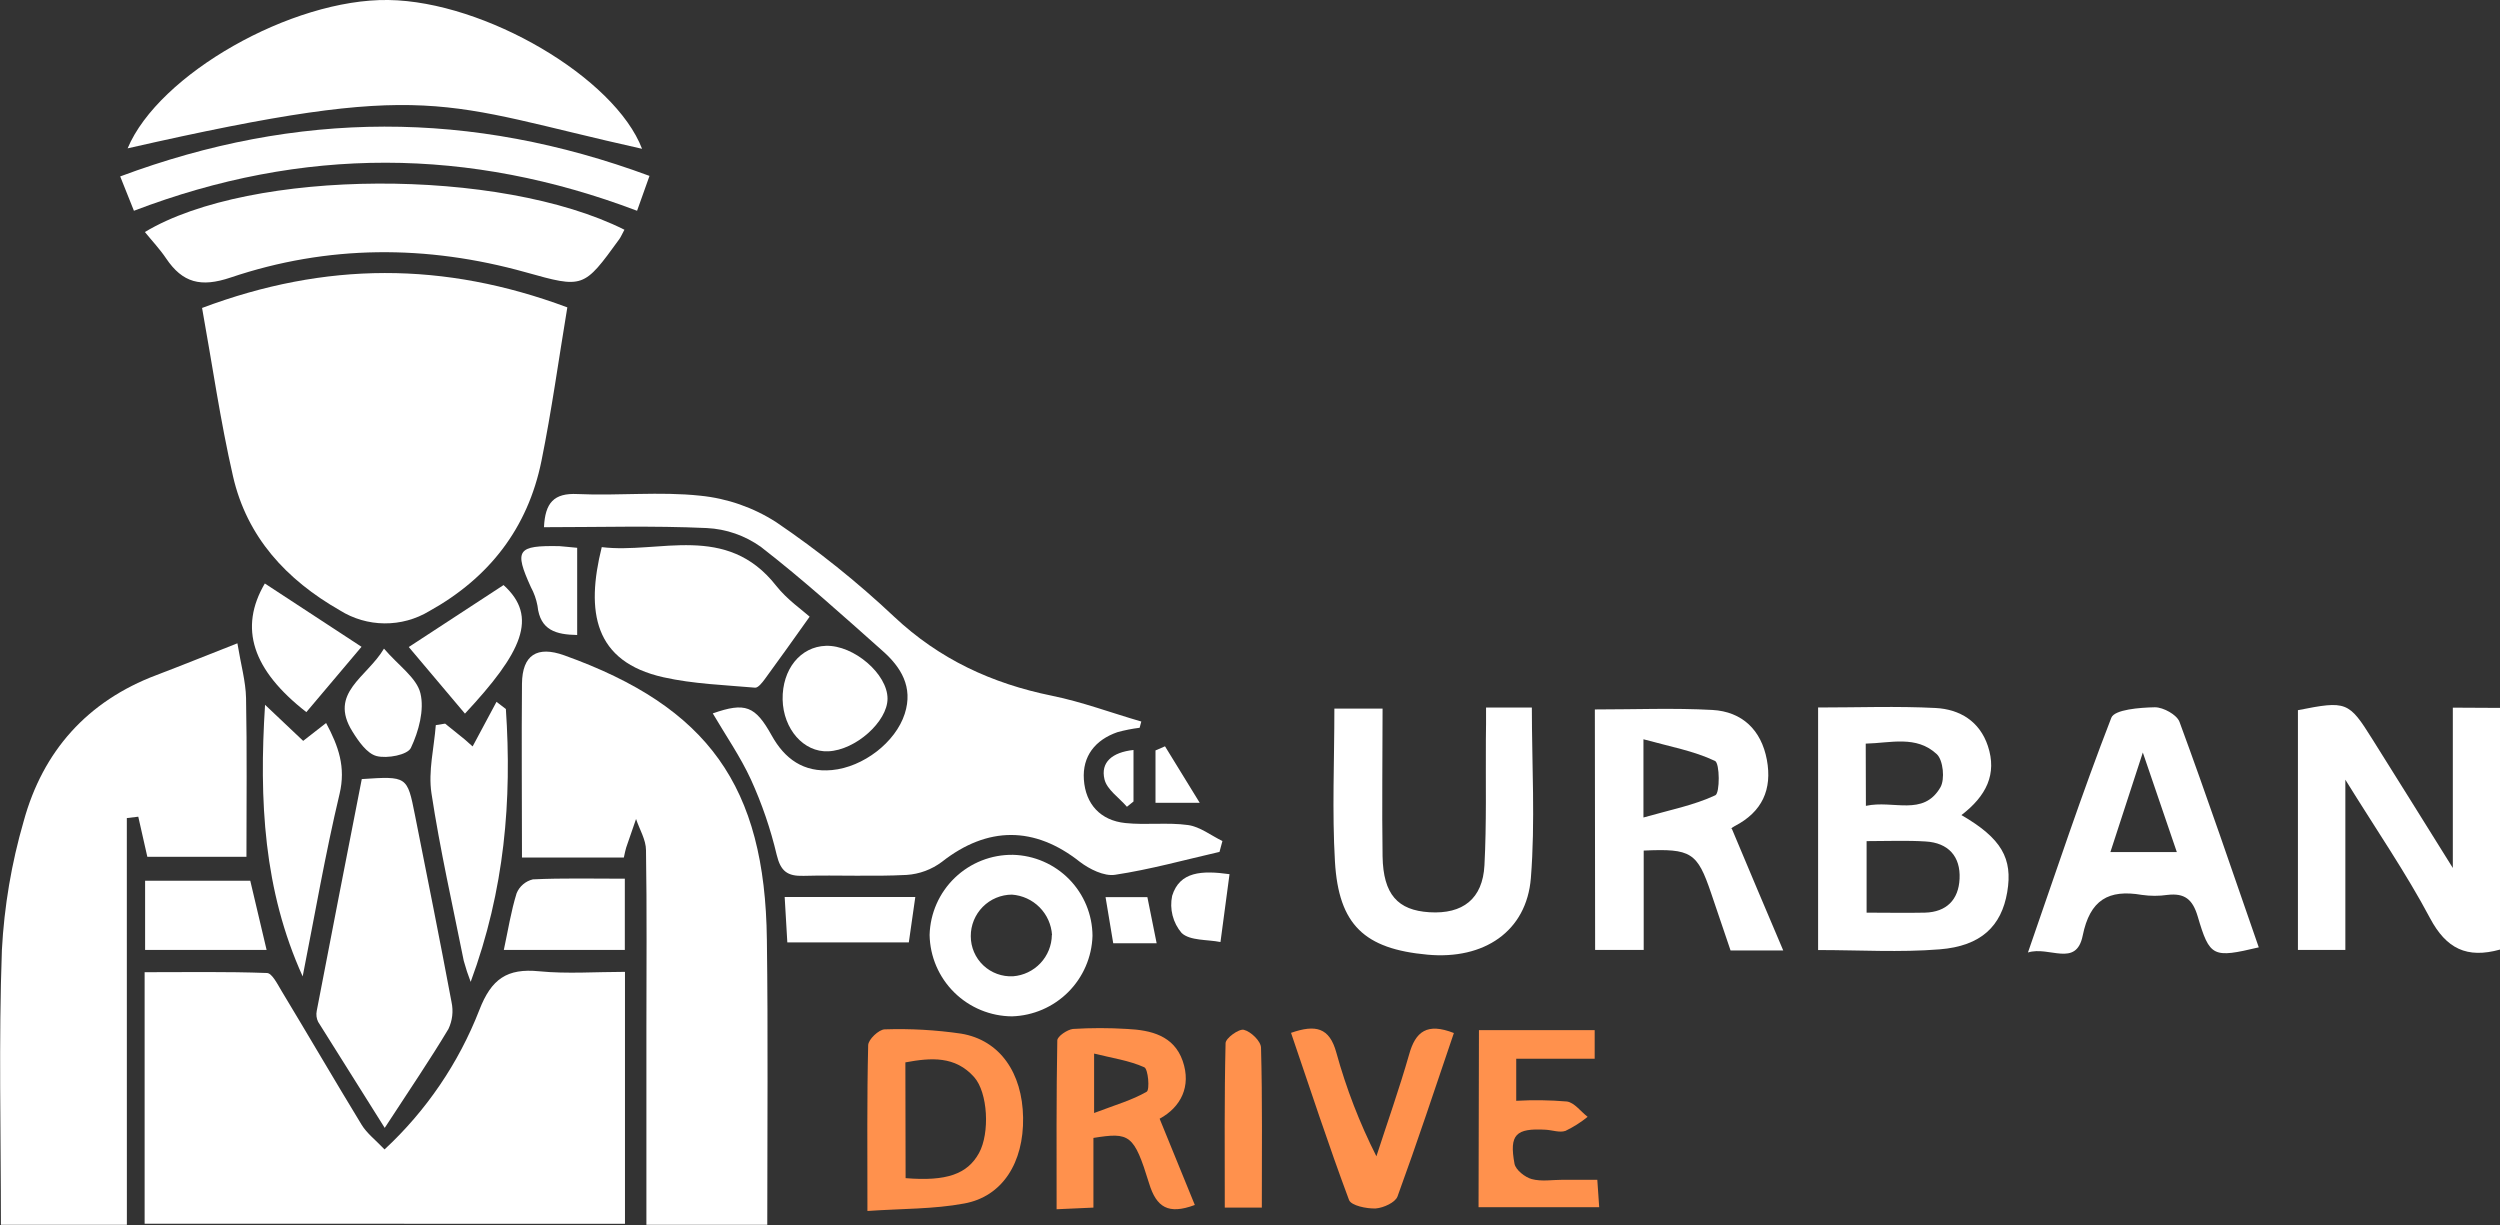
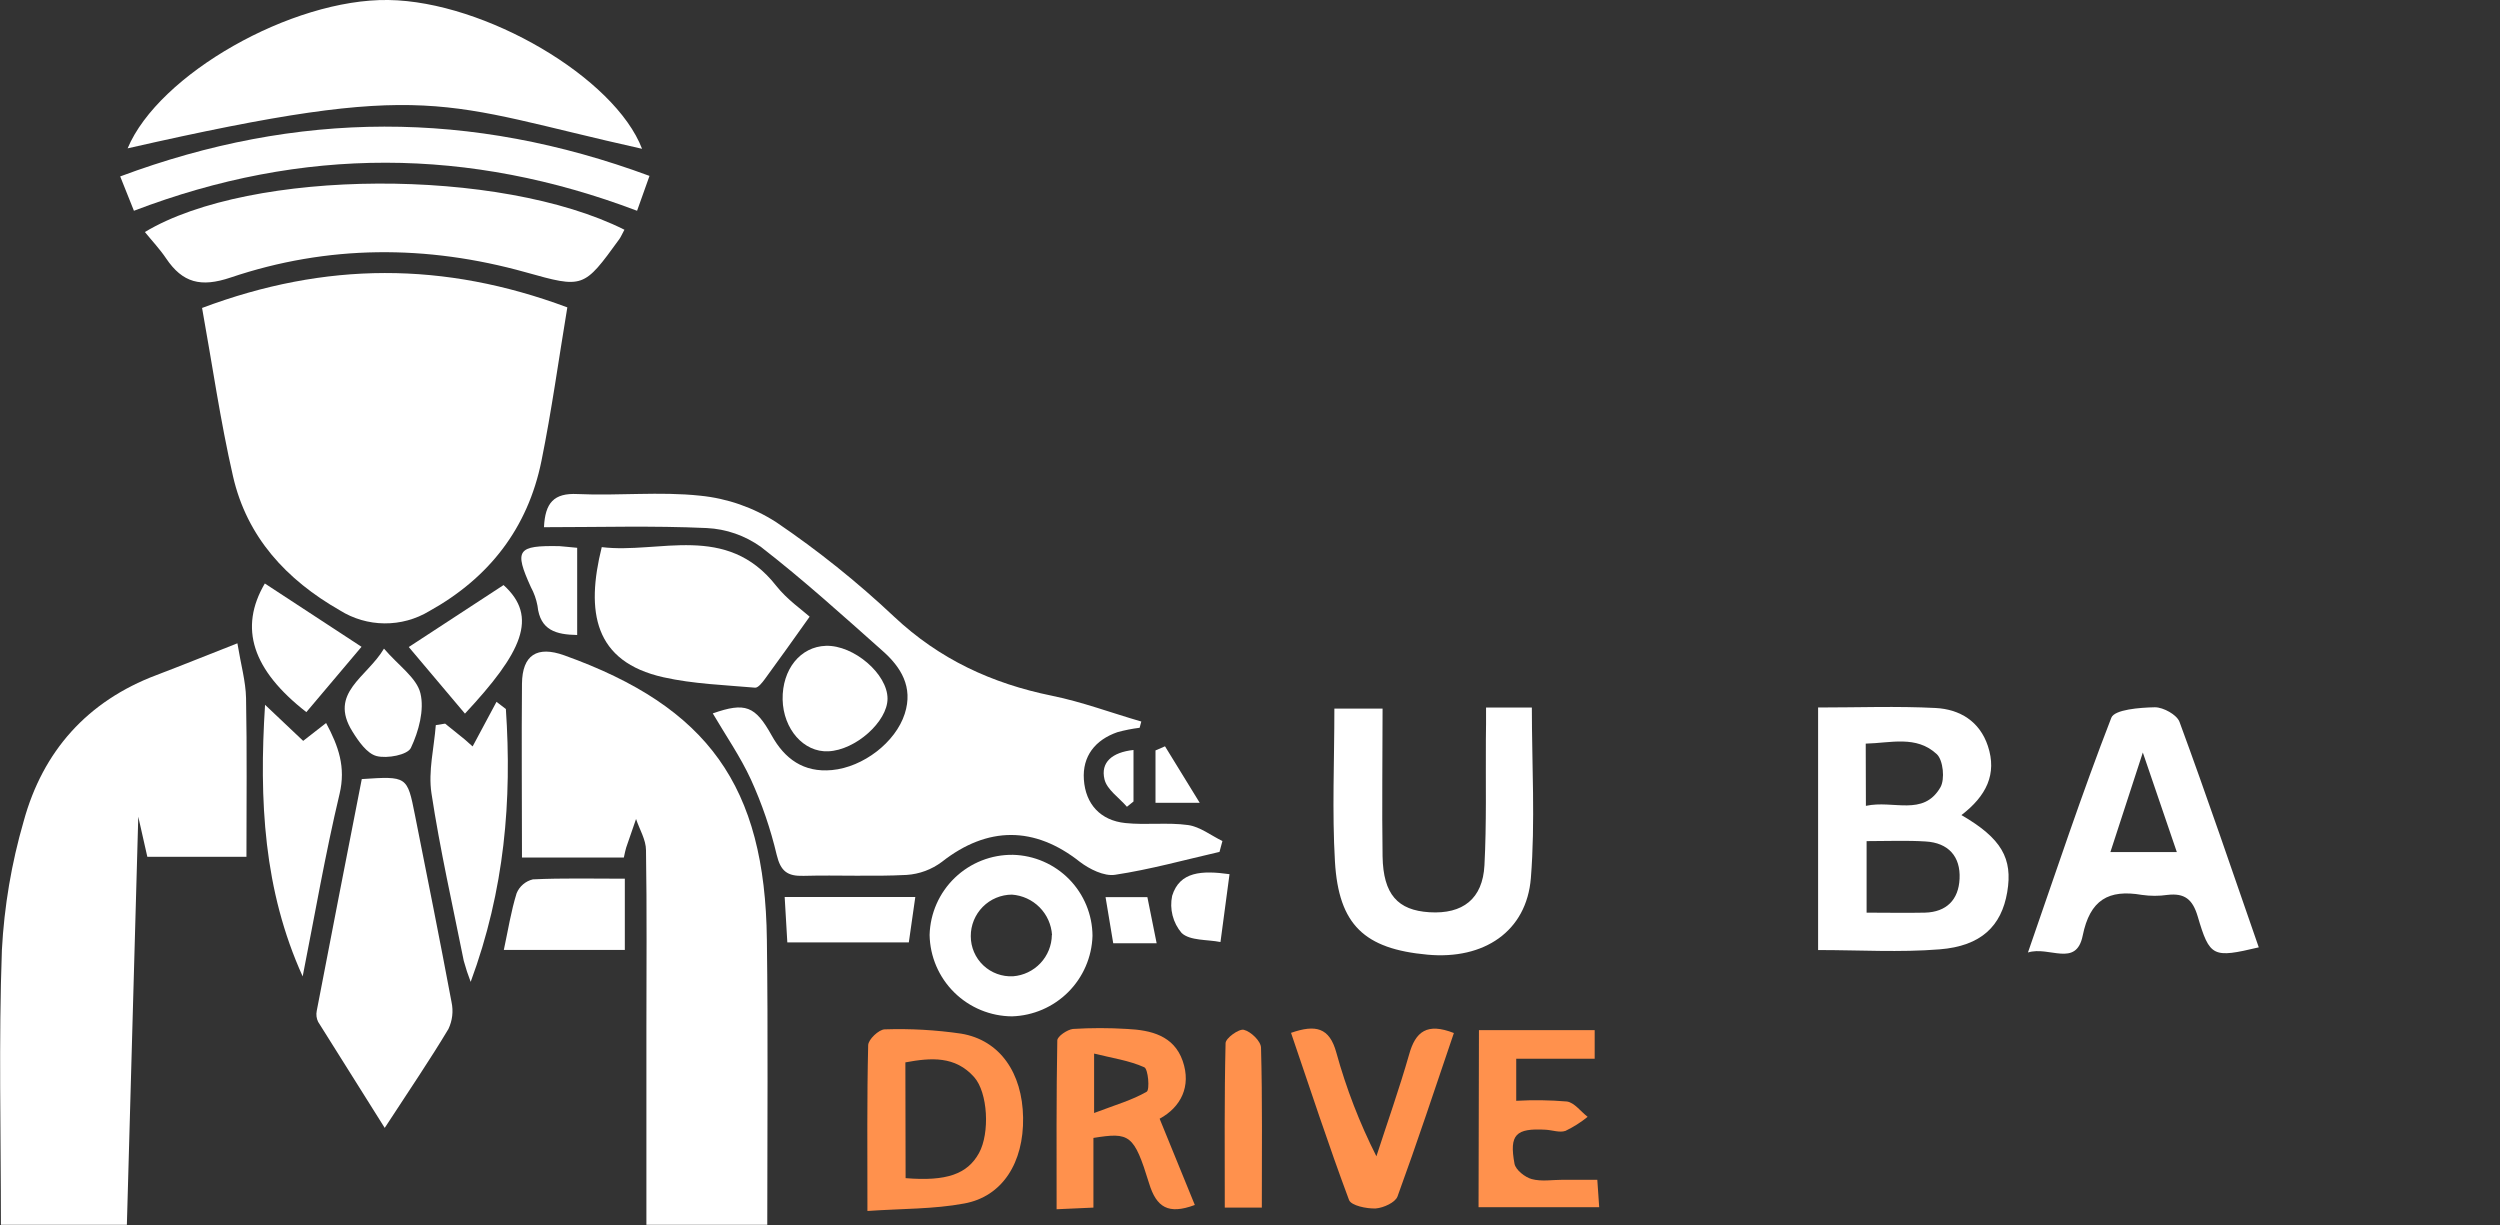
<svg xmlns="http://www.w3.org/2000/svg" width="100" height="49" viewBox="0 0 100 49" fill="none">
  <rect x="0" y="0" width="100" height="49" fill="#333333" stroke="none" />
  <g clip-path="url(#clip0_4_113)">
-     <path d="M5.785 48.949V38.888C7.435 38.888 9.056 38.86 10.675 38.92C10.879 38.92 11.097 39.364 11.259 39.632C12.336 41.416 13.385 43.217 14.466 44.992C14.674 45.333 15.016 45.594 15.382 45.977C17.051 44.429 18.347 42.523 19.173 40.402C19.656 39.151 20.286 38.725 21.564 38.851C22.684 38.961 23.824 38.874 24.999 38.874V48.952L5.785 48.949Z" fill="white" />
    <path d="M22.693 12.295C22.343 14.402 22.065 16.433 21.658 18.438C21.113 21.124 19.567 23.114 17.171 24.445C16.63 24.771 16.01 24.941 15.379 24.935C14.748 24.93 14.131 24.75 13.596 24.415C11.454 23.19 9.876 21.484 9.32 19.049C8.813 16.839 8.493 14.588 8.083 12.318C13.025 10.463 17.759 10.456 22.693 12.295Z" fill="white" />
-     <path d="M5.075 48.991H0.037C0.037 45.297 -0.055 41.646 0.076 37.997C0.168 36.255 0.46 34.529 0.946 32.853C1.713 30.045 3.495 28.043 6.264 27.001C7.251 26.626 8.229 26.229 9.496 25.732C9.636 26.587 9.828 27.253 9.842 27.924C9.883 30.013 9.858 32.104 9.858 34.271H5.893C5.767 33.708 5.648 33.185 5.531 32.668L5.073 32.723L5.075 48.991Z" fill="white" />
+     <path d="M5.075 48.991H0.037C0.037 45.297 -0.055 41.646 0.076 37.997C0.168 36.255 0.46 34.529 0.946 32.853C1.713 30.045 3.495 28.043 6.264 27.001C7.251 26.626 8.229 26.229 9.496 25.732C9.636 26.587 9.828 27.253 9.842 27.924C9.883 30.013 9.858 32.104 9.858 34.271H5.893C5.767 33.708 5.648 33.185 5.531 32.668L5.075 48.991Z" fill="white" />
    <path d="M30.691 48.991H25.856V41.204C25.856 38.806 25.879 36.408 25.84 34.012C25.84 33.591 25.581 33.176 25.442 32.759C25.309 33.144 25.176 33.526 25.047 33.904C25.013 34.01 24.995 34.12 24.954 34.301H20.879C20.879 31.955 20.858 29.649 20.879 27.343C20.893 26.197 21.484 25.824 22.569 26.213C28.318 28.275 30.604 31.44 30.675 37.587C30.725 41.343 30.691 45.109 30.691 48.991Z" fill="white" />
    <path d="M45.585 29.111C45.285 29.148 44.988 29.207 44.697 29.287C43.806 29.596 43.29 30.251 43.355 31.183C43.421 32.161 44.014 32.819 45.015 32.922C45.844 33.009 46.698 32.888 47.523 33.002C48.002 33.069 48.439 33.419 48.897 33.641L48.78 34.076C47.388 34.395 46.009 34.779 44.6 34.992C44.163 35.059 43.574 34.763 43.192 34.472C41.383 33.041 39.5 33.043 37.679 34.472C37.269 34.781 36.778 34.963 36.266 34.997C34.892 35.068 33.517 34.997 32.143 35.034C31.5 35.052 31.227 34.857 31.067 34.191C30.822 33.156 30.477 32.147 30.036 31.179C29.614 30.263 29.021 29.406 28.511 28.536C29.814 28.078 30.21 28.236 30.867 29.418C31.385 30.352 32.141 30.909 33.277 30.803C34.53 30.686 35.824 29.692 36.19 28.55C36.534 27.48 36.039 26.683 35.297 26.03C33.705 24.615 32.123 23.183 30.441 21.88C29.805 21.423 29.05 21.159 28.268 21.122C26.113 21.023 23.95 21.088 21.759 21.088C21.804 20.116 22.152 19.713 23.103 19.762C24.738 19.837 26.392 19.654 28.011 19.828C29.092 19.936 30.132 20.299 31.046 20.886C32.716 22.018 34.293 23.282 35.762 24.665C37.576 26.371 39.676 27.34 42.079 27.83C43.288 28.076 44.461 28.517 45.652 28.861L45.585 29.111Z" fill="white" />
    <path d="M25.682 5.952C17.567 4.145 17.331 3.151 5.105 5.934C6.342 2.975 11.667 -0.055 15.536 -0C19.404 0.055 24.594 3.106 25.682 5.952Z" fill="white" />
-     <path d="M100 28.316V37.983C98.674 38.35 97.852 37.949 97.201 36.726C96.244 34.923 95.08 33.233 93.814 31.188V37.997H91.917V28.407C93.857 28.022 93.951 28.057 94.895 29.568C95.905 31.172 96.908 32.791 98.113 34.719V28.306L100 28.316Z" fill="white" />
    <path d="M24.977 9.189C24.878 9.37 24.837 9.475 24.773 9.565C23.343 11.537 23.341 11.539 21.021 10.889C17.068 9.785 13.11 9.791 9.226 11.101C8.032 11.505 7.302 11.312 6.644 10.336C6.395 9.965 6.085 9.638 5.795 9.281C10.032 6.734 20.004 6.693 24.977 9.189Z" fill="white" />
    <path d="M78.457 32.603C80.06 33.533 80.518 34.335 80.289 35.684C80.06 37.033 79.256 37.843 77.582 37.974C75.995 38.102 74.389 38.002 72.724 38.002V28.3C74.327 28.3 75.882 28.24 77.428 28.32C78.388 28.371 79.187 28.849 79.515 29.839C79.888 30.961 79.455 31.84 78.457 32.603ZM74.664 33.645V36.506C75.486 36.506 76.242 36.522 76.996 36.506C77.864 36.483 78.344 35.986 78.383 35.152C78.427 34.25 77.925 33.712 77.028 33.659C76.274 33.611 75.518 33.645 74.664 33.645ZM74.636 32.234C75.738 31.992 76.927 32.672 77.614 31.497C77.804 31.176 77.728 30.409 77.474 30.169C76.654 29.401 75.617 29.724 74.629 29.745L74.636 32.234Z" fill="white" />
    <path d="M14.471 31.163C16.285 31.044 16.289 31.044 16.598 32.601C17.093 35.095 17.595 37.59 18.062 40.088C18.14 40.449 18.096 40.825 17.938 41.158C17.203 42.386 16.395 43.572 15.389 45.116C14.386 43.512 13.557 42.202 12.725 40.874C12.658 40.737 12.639 40.581 12.67 40.432C13.264 37.344 13.864 34.255 14.471 31.163Z" fill="white" />
-     <path d="M63.794 28.378C65.397 28.378 66.954 28.314 68.496 28.398C69.687 28.465 70.452 29.2 70.674 30.389C70.896 31.577 70.486 32.477 69.389 33.043C69.263 33.107 69.16 33.224 69.268 33.137C69.966 34.798 70.615 36.344 71.329 38.018H69.222C68.972 37.28 68.711 36.499 68.445 35.727C67.891 34.094 67.651 33.937 65.748 34.023V37.997H63.805L63.794 28.378ZM65.738 29.573V32.7C66.799 32.397 67.756 32.212 68.613 31.811C68.8 31.724 68.794 30.519 68.599 30.437C67.749 30.034 66.785 29.86 65.738 29.571V29.573Z" fill="white" />
    <path d="M59.442 28.302H61.274C61.274 30.592 61.414 32.869 61.235 35.12C61.064 37.259 59.355 38.395 57.101 38.187C54.582 37.958 53.547 36.998 53.398 34.465C53.281 32.461 53.375 30.443 53.375 28.343H55.303C55.303 30.32 55.274 32.289 55.303 34.259C55.331 35.775 55.908 36.412 57.179 36.49C58.51 36.572 59.309 35.956 59.378 34.609C59.465 32.94 59.424 31.263 59.435 29.589C59.444 29.174 59.442 28.762 59.442 28.302Z" fill="white" />
    <path d="M81.118 38.1C82.247 34.848 83.273 31.751 84.453 28.71C84.581 28.38 85.598 28.302 86.198 28.291C86.533 28.291 87.075 28.588 87.181 28.877C88.278 31.854 89.304 34.882 90.351 37.894C88.518 38.327 88.39 38.292 87.907 36.653C87.703 35.965 87.378 35.718 86.7 35.796C86.36 35.845 86.016 35.845 85.676 35.796C84.341 35.567 83.599 35.993 83.308 37.425C83.047 38.714 81.963 37.83 81.118 38.1ZM84.416 34.083H87.073L85.713 30.1L84.416 34.083Z" fill="white" />
    <path d="M32.386 24.667C31.735 25.584 31.17 26.376 30.593 27.164C30.489 27.306 30.322 27.519 30.203 27.507C28.98 27.4 27.736 27.359 26.538 27.091C23.76 26.468 23.426 24.473 24.07 21.885C26.36 22.166 29.056 20.886 31.053 23.438C31.49 23.989 32.095 24.404 32.386 24.667Z" fill="white" />
    <path d="M25.98 7.036L25.483 8.431C18.767 5.886 12.109 5.85 5.357 8.431C5.174 7.973 5.016 7.579 4.808 7.057C11.894 4.414 18.843 4.395 25.98 7.036Z" fill="white" />
    <path d="M34.697 48.439C34.697 46.055 34.676 43.931 34.727 41.81C34.727 41.581 35.155 41.178 35.389 41.174C36.412 41.14 37.436 41.198 38.449 41.346C39.992 41.604 40.897 42.912 40.924 44.706C40.952 46.499 40.1 47.866 38.563 48.141C37.347 48.368 36.085 48.343 34.697 48.439ZM36.224 47.126C37.869 47.262 38.7 46.959 39.161 46.121C39.598 45.324 39.518 43.702 38.964 43.082C38.208 42.236 37.248 42.303 36.215 42.495L36.224 47.126Z" fill="#FF914D" />
    <path d="M43.7 37.434C43.675 38.279 43.328 39.083 42.73 39.682C42.132 40.28 41.328 40.628 40.482 40.654C39.617 40.649 38.787 40.306 38.171 39.698C37.554 39.09 37.2 38.265 37.184 37.399C37.206 36.533 37.569 35.711 38.194 35.11C38.819 34.51 39.655 34.18 40.521 34.193C41.368 34.215 42.173 34.565 42.767 35.17C43.36 35.775 43.695 36.586 43.7 37.434ZM42.081 37.399C42.054 36.982 41.877 36.588 41.582 36.291C41.287 35.995 40.895 35.815 40.478 35.785C40.039 35.787 39.619 35.963 39.31 36.275C39.002 36.587 38.829 37.008 38.831 37.447C38.831 37.666 38.875 37.882 38.961 38.082C39.047 38.283 39.173 38.464 39.332 38.614C39.49 38.764 39.678 38.88 39.883 38.955C40.087 39.03 40.306 39.063 40.524 39.051C40.941 39.019 41.332 38.831 41.619 38.526C41.906 38.22 42.069 37.818 42.074 37.399H42.081Z" fill="white" />
    <path d="M46.385 44.749L47.793 48.199C46.737 48.593 46.256 48.302 45.961 47.326C45.359 45.375 45.187 45.283 43.737 45.517V48.304L42.264 48.37C42.264 46.08 42.251 43.842 42.292 41.616C42.292 41.456 42.688 41.185 42.917 41.158C43.639 41.113 44.362 41.113 45.084 41.158C46.036 41.204 46.955 41.421 47.308 42.438C47.66 43.455 47.234 44.287 46.385 44.749ZM43.764 44.52C44.628 44.193 45.29 44.003 45.869 43.668C45.995 43.595 45.929 42.752 45.769 42.69C45.169 42.42 44.49 42.324 43.764 42.143V44.52Z" fill="#FF914D" />
    <path d="M17.805 28.945L18.584 29.573L18.905 29.857L19.86 28.073L20.235 28.361C20.48 32.003 20.192 35.583 18.827 39.275C18.72 38.999 18.628 38.718 18.55 38.432C18.103 36.199 17.599 33.975 17.258 31.728C17.125 30.849 17.363 29.914 17.432 29.005L17.805 28.945Z" fill="white" />
    <path d="M59.158 41.204H63.787V42.349H60.649V44.032C61.325 43.994 62.002 44.003 62.676 44.06C62.976 44.103 63.23 44.461 63.505 44.673C63.233 44.895 62.935 45.083 62.619 45.235C62.39 45.315 62.094 45.205 61.829 45.189C60.631 45.122 60.365 45.379 60.58 46.549C60.626 46.797 61.002 47.09 61.267 47.163C61.659 47.269 62.099 47.191 62.518 47.191H63.892C63.915 47.52 63.938 47.878 63.968 48.288H59.142L59.158 41.204Z" fill="#FF914D" />
    <path d="M12.107 39.057C10.545 35.608 10.359 32.028 10.602 28.192L12.127 29.635L13.044 28.92C13.541 29.85 13.836 30.681 13.584 31.751C13.009 34.167 12.588 36.623 12.107 39.057Z" fill="white" />
    <path d="M58.155 41.321C57.395 43.558 56.682 45.72 55.901 47.857C55.812 48.102 55.335 48.315 55.031 48.338C54.667 48.354 54.046 48.224 53.961 47.999C53.141 45.803 52.411 43.572 51.641 41.314C52.626 40.97 53.178 41.099 53.453 42.102C53.848 43.535 54.386 44.925 55.056 46.252C55.496 44.896 55.972 43.551 56.364 42.182C56.618 41.261 57.083 40.899 58.155 41.321Z" fill="#FF914D" />
    <path d="M31.305 27.983C31.284 26.774 32.015 25.865 33.036 25.833C34.15 25.798 35.505 26.962 35.501 27.947C35.501 28.863 34.221 30.008 33.13 30.052C32.148 30.097 31.332 29.165 31.305 27.983Z" fill="white" />
    <path d="M20.153 37.997C20.325 37.196 20.442 36.447 20.664 35.732C20.72 35.594 20.808 35.472 20.922 35.375C21.035 35.278 21.169 35.21 21.314 35.175C22.517 35.118 23.724 35.148 24.993 35.148V37.997H20.153Z" fill="white" />
-     <path d="M5.804 37.997V35.23H10.011L10.664 37.997H5.804Z" fill="white" />
    <path d="M14.461 25.872L12.254 28.485C10.085 26.793 9.551 25.116 10.593 23.339L14.461 25.872Z" fill="white" />
    <path d="M18.598 28.545L16.351 25.881L20.142 23.403C21.548 24.672 20.89 26.087 18.598 28.545Z" fill="white" />
    <path d="M50.473 48.304H48.991C48.991 46.1 48.971 43.913 49.023 41.728C49.023 41.526 49.559 41.142 49.754 41.192C50.038 41.263 50.441 41.65 50.441 41.913C50.498 43.998 50.473 46.08 50.473 48.304Z" fill="#FF914D" />
    <path d="M31.493 37.695C31.456 37.067 31.424 36.515 31.387 35.881H36.612C36.527 36.467 36.444 37.042 36.353 37.695H31.493Z" fill="white" />
    <path d="M15.359 25.945C15.948 26.632 16.663 27.109 16.816 27.727C16.981 28.398 16.747 29.257 16.436 29.915C16.303 30.196 15.488 30.352 15.062 30.242C14.677 30.141 14.338 29.649 14.095 29.257C13.133 27.711 14.677 27.1 15.359 25.945Z" fill="white" />
    <path d="M23.087 21.912V25.4C22.253 25.384 21.603 25.221 21.5 24.232C21.451 23.97 21.362 23.717 21.234 23.483C20.561 21.999 20.687 21.813 22.379 21.846C22.585 21.859 22.803 21.889 23.087 21.912Z" fill="white" />
    <path d="M49.181 34.967C49.06 35.883 48.938 36.781 48.819 37.681C48.288 37.575 47.605 37.635 47.266 37.321C47.093 37.119 46.969 36.879 46.903 36.621C46.837 36.363 46.831 36.093 46.886 35.833C47.186 34.857 48.073 34.813 49.181 34.967Z" fill="white" />
    <path d="M46.266 37.731H44.529C44.429 37.127 44.335 36.552 44.222 35.885H45.895C46.014 36.481 46.133 37.081 46.266 37.731Z" fill="white" />
    <path d="M46.6 29.852C47.033 30.556 47.466 31.259 47.988 32.111H46.22V30.017L46.6 29.852Z" fill="white" />
    <path d="M45.34 29.999V32.06L45.077 32.271C44.765 31.907 44.275 31.584 44.179 31.172C44.016 30.491 44.488 30.091 45.34 29.999Z" fill="white" />
  </g>
  <defs>
    <clipPath id="clip0_4_113">
      <rect width="100" height="49" fill="white" />
    </clipPath>
  </defs>
</svg>